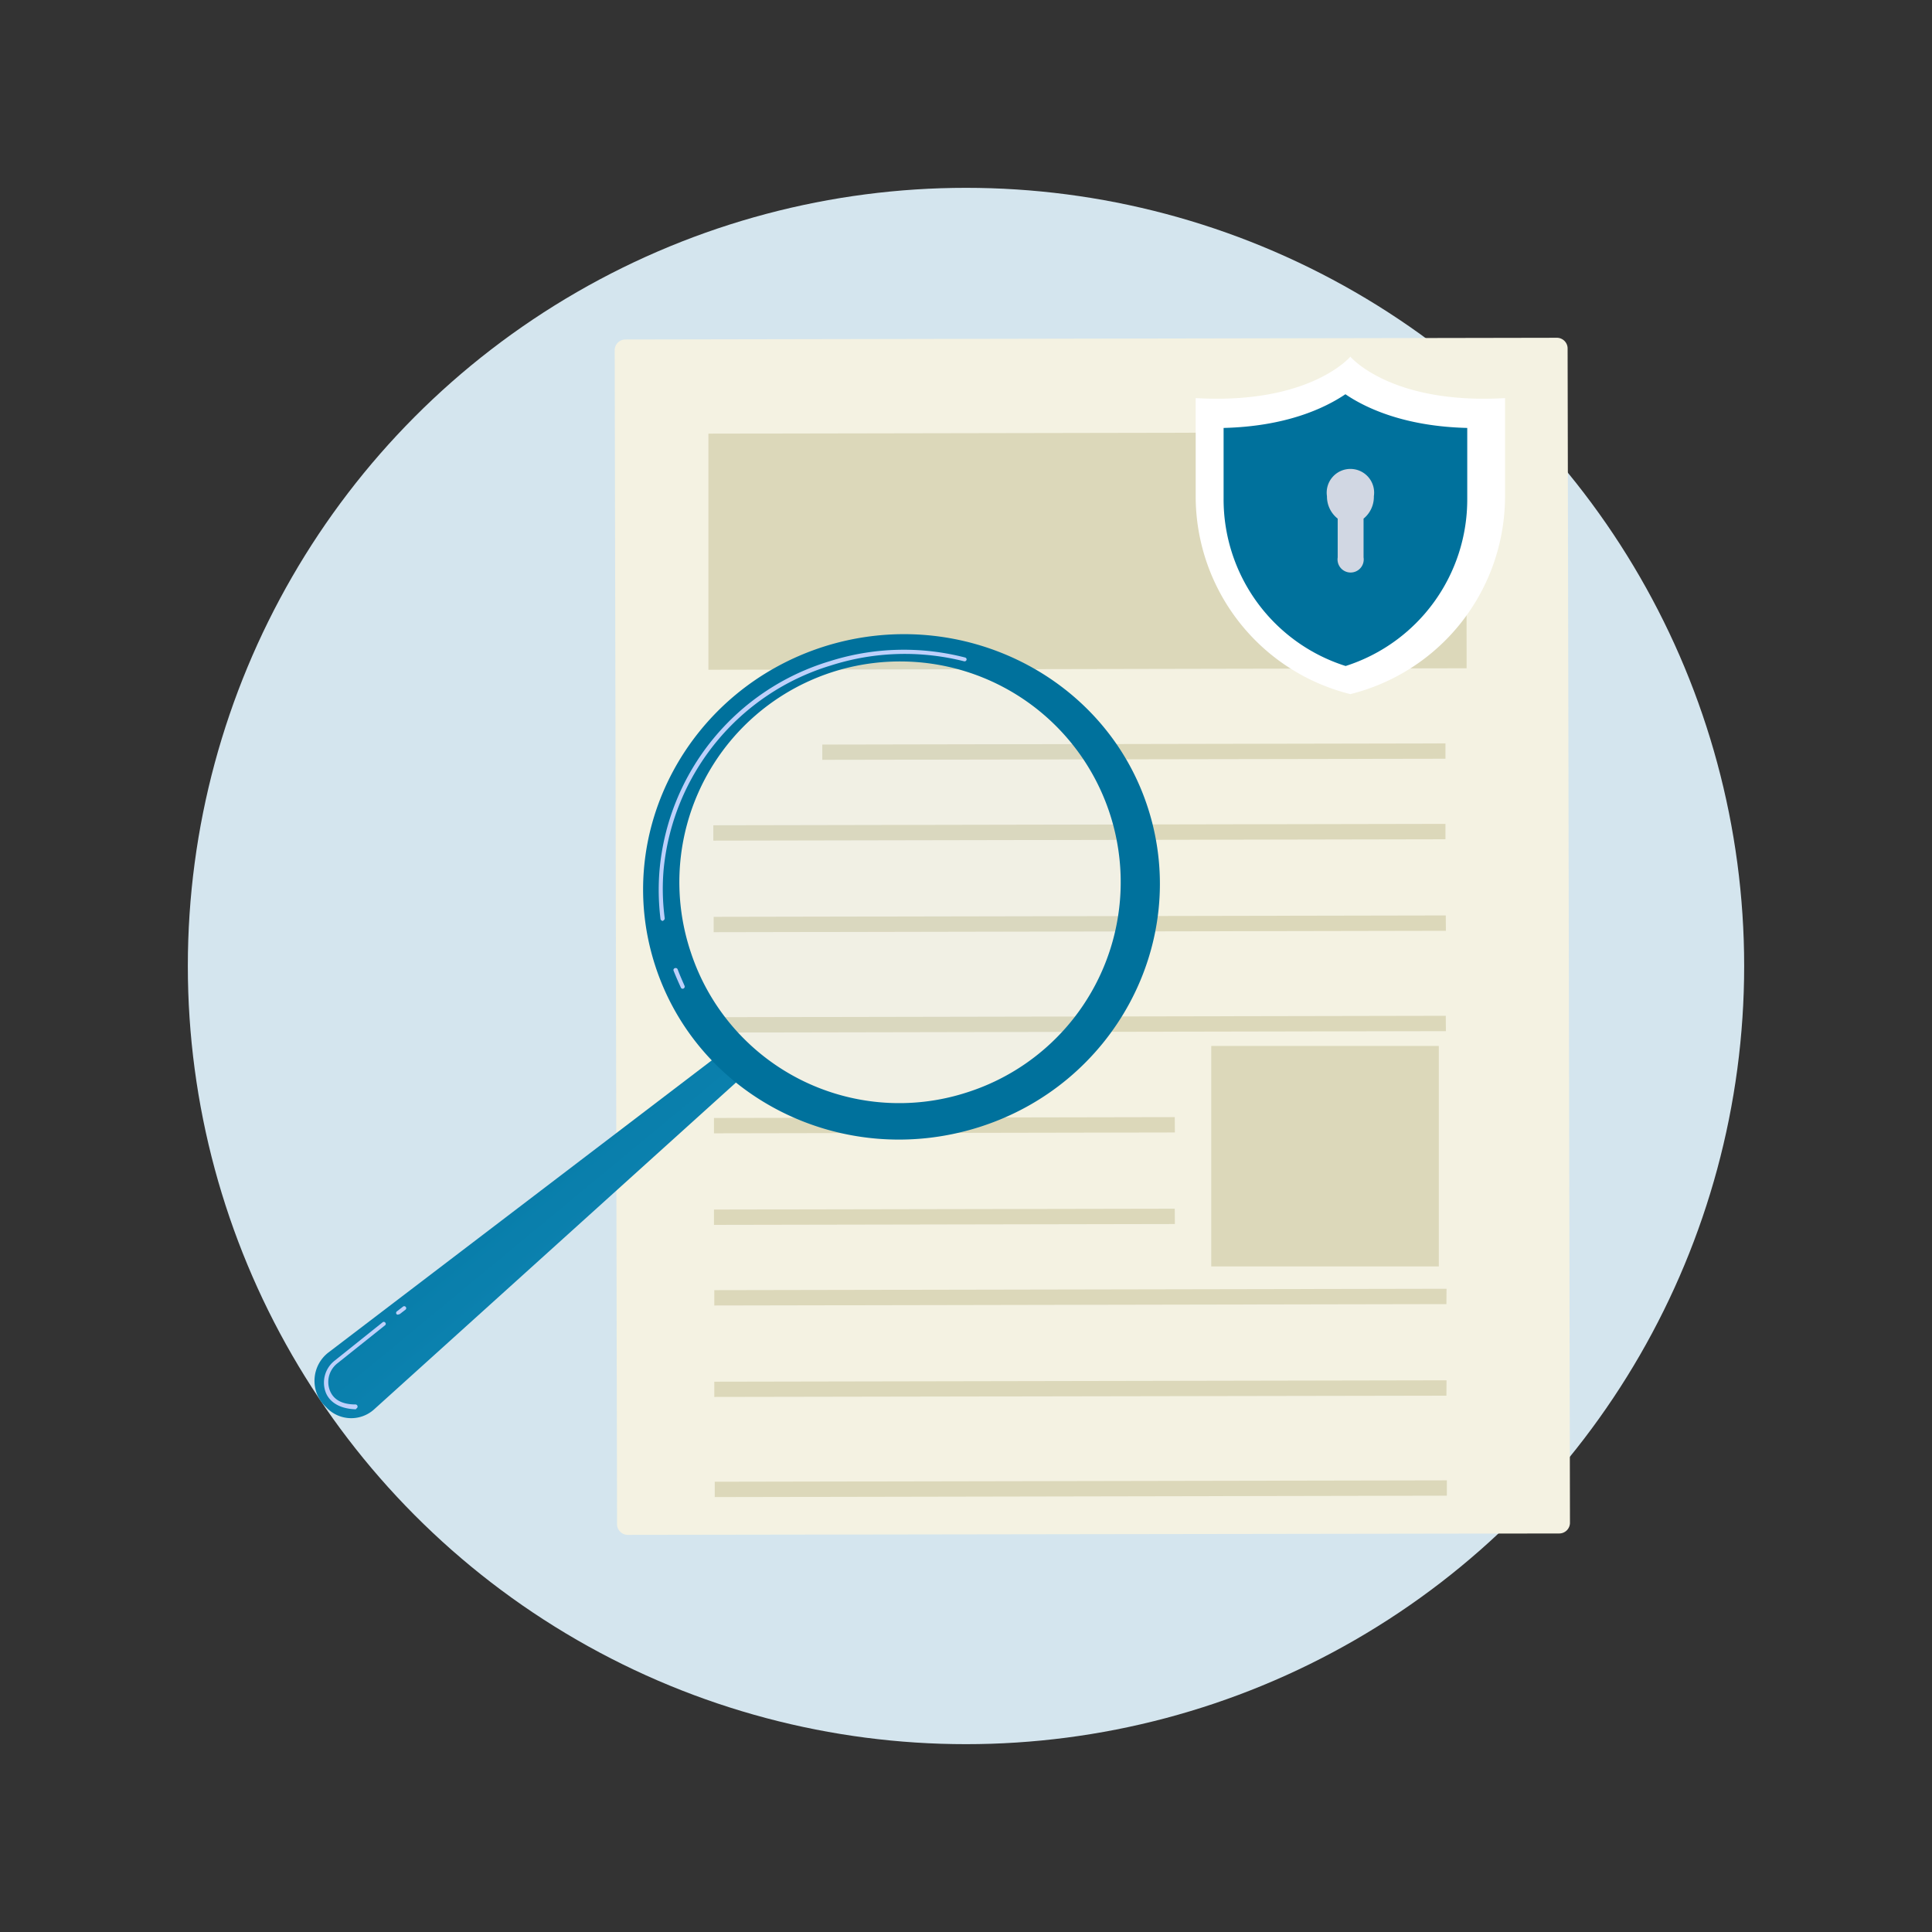
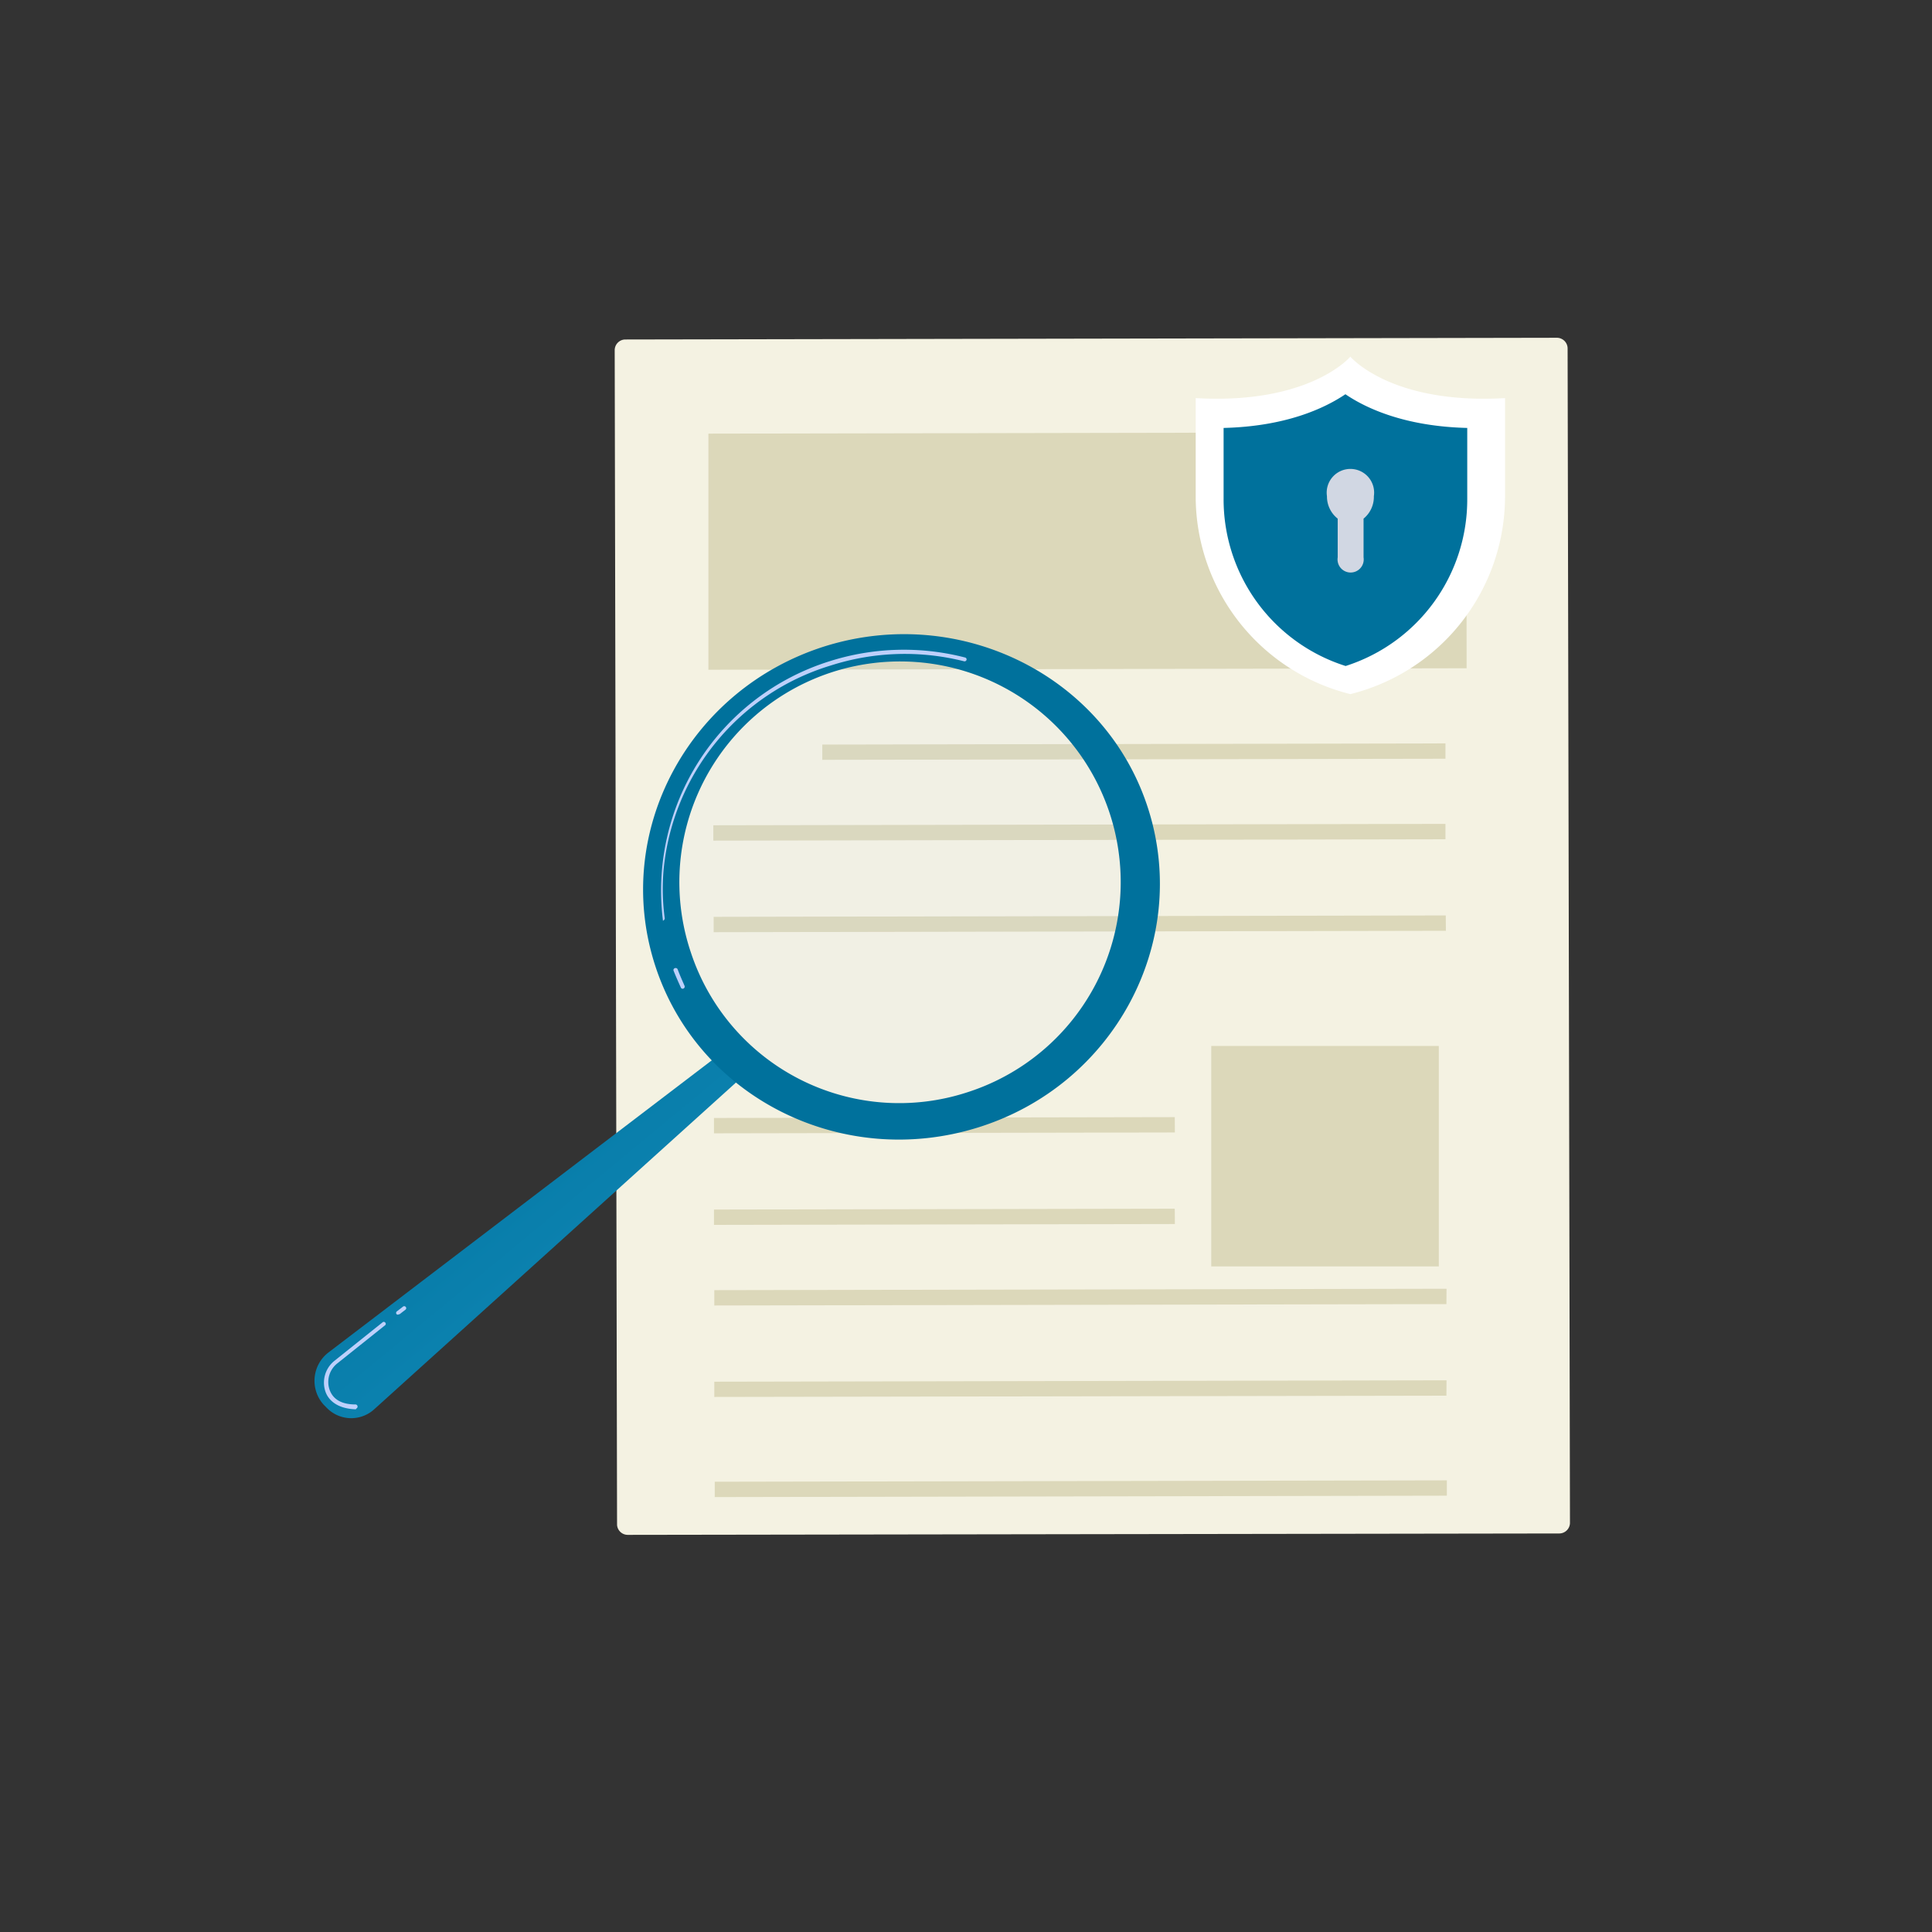
<svg xmlns="http://www.w3.org/2000/svg" viewBox="0 0 180 180">
  <rect x="0" y="0" width="180" height="180" fill="#333333" stroke="none" />
  <defs>
    <style>.a{fill:none;}.b{fill:#d4e5ee;}.c{clip-path:url(#a);}.d{fill:#f4f2e2;}.e{fill:#dcd8ba;}.f{fill:url(#b);}.g,.h{opacity:0.26;}.h,.j{fill:#bdd0fb;}.h{isolation:isolate;}.i{fill:#00719c;}.k{fill:#fff;}.l{fill:#d1d7e3;}</style>
    <clipPath id="a">
      <rect class="a" x="29.3" y="31.49" width="121.39" height="117.02" />
    </clipPath>
    <linearGradient id="b" x1="32.82" y1="-2484.87" x2="66.05" y2="-2525.03" gradientTransform="matrix(1, 0, 0, -1, 0, -2390)" gradientUnits="userSpaceOnUse">
      <stop offset="0" stop-color="#00719c" />
      <stop offset="1" stop-color="#148ebd" />
    </linearGradient>
  </defs>
-   <circle class="b" cx="90" cy="90" r="72.5" />
  <g class="c">
    <rect class="a" x="58.99" y="33.04" width="91.93" height="115.73" />
    <path class="d" d="M57.49,142.08,57.27,32.63a1,1,0,0,1,.95-1l86.83-.16a1,1,0,0,1,1,.95l.22,109.45a1,1,0,0,1-1,1L58.51,143A1,1,0,0,1,57.49,142.08Z" />
    <path class="e" d="M134.67,69.26l-58.06.11v1.42l58.06-.1Z" />
    <path class="e" d="M134.67,76.76l-68.21.13v1.43l68.21-.13Z" />
    <path class="e" d="M134.7,85.29l-68.21.13v1.43l68.22-.13Z" />
-     <path class="e" d="M134.7,94.64l-68.21.13V96.2l68.22-.13Z" />
    <path class="e" d="M109.45,112.61l-42.93.08v1.43l42.94-.08Z" />
    <path class="e" d="M109.45,104.08l-42.93.08v1.43l42.94-.08Z" />
    <path class="e" d="M134.77,120.07l-68.22.13v1.43l68.21-.13Z" />
    <path class="e" d="M134.77,128.6l-68.22.13v1.42l68.21-.12Z" />
    <path class="e" d="M134.8,137.92l-68.21.13v1.43l68.21-.13Z" />
    <path class="e" d="M136.63,40.27,66,40.4l0,22,70.64-.14Z" />
    <path class="e" d="M134.05,97.45l-21.2,0,0,20.54,21.2,0Z" />
    <path class="f" d="M67.64,97.78,30.61,126a3.33,3.33,0,0,0-.44,4.89l.22.22a3.18,3.18,0,0,0,4.44.22L69.52,100Z" />
    <g class="g">
      <path class="h" d="M90.38,102.77a21.14,21.14,0,1,0-27-13.67C66.87,100.22,79,106.34,90.38,102.77Z" />
    </g>
    <path class="i" d="M76.86,60.21c-12.7,4-19.79,17.25-15.86,29.62S78.4,109,91.1,105.05,110.89,87.8,107,75.43,89.57,56.25,76.86,60.21Zm13.22,41.57a20.44,20.44,0,0,1-25.7-13,20.56,20.56,0,1,1,25.7,13Z" />
-     <path class="j" d="M63.43,92c-.23-.5-.45-1-.67-1.55a.18.18,0,0,1,.12-.25.2.2,0,0,1,.26.12c.19.51.41,1,.64,1.53a.2.2,0,0,1-.1.25h0A.18.18,0,0,1,63.43,92ZM61.77,85.8a.24.24,0,0,1-.23-.16,22.1,22.1,0,0,1-.09-4.6A22.39,22.39,0,0,1,77.28,61.61a22.84,22.84,0,0,1,12.64-.35.18.18,0,0,1,.13.22.19.19,0,0,1-.23.13A22.58,22.58,0,0,0,77.41,62,22.07,22.07,0,0,0,61.83,81a20.84,20.84,0,0,0,.1,4.54.22.22,0,0,1-.13.22Z" />
+     <path class="j" d="M63.43,92c-.23-.5-.45-1-.67-1.55a.18.18,0,0,1,.12-.25.2.2,0,0,1,.26.12c.19.51.41,1,.64,1.53a.2.2,0,0,1-.1.25h0A.18.18,0,0,1,63.43,92ZM61.77,85.8A22.39,22.39,0,0,1,77.28,61.61a22.84,22.84,0,0,1,12.64-.35.18.18,0,0,1,.13.22.19.19,0,0,1-.23.13A22.58,22.58,0,0,0,77.41,62,22.07,22.07,0,0,0,61.83,81a20.84,20.84,0,0,0,.1,4.54.22.22,0,0,1-.13.22Z" />
    <path class="j" d="M33.2,131.23a.2.2,0,0,0-.07-.38c-1.3,0-2.1-.47-2.42-1.36a2.21,2.21,0,0,1,.76-2.5l4.41-3.52a.17.17,0,0,0,0-.26.17.17,0,0,0-.25,0l-4.44,3.55a2.6,2.6,0,0,0-.86,2.92c.25.7,1,1.55,2.77,1.62A.09.09,0,0,0,33.2,131.23Z" />
    <path class="j" d="M37.16,122.45s0,0,.06,0l.57-.44a.18.18,0,0,0,0-.26.18.18,0,0,0-.26,0l-.57.44a.18.18,0,0,0,0,.26A.17.17,0,0,0,37.16,122.45Z" />
    <path class="k" d="M125.81,33.23s-3.76,4.48-14.41,3.86v9.29a19,19,0,0,0,14.41,18.29,19,19,0,0,0,14.41-18.29V37.09C129.56,37.71,125.81,33.23,125.81,33.23Z" />
    <path class="i" d="M125.37,62.05A16.28,16.28,0,0,1,114,46.45V39.87c5.72-.14,9.33-1.78,11.35-3.14,2,1.36,5.63,3,11.35,3.14v6.58A16.28,16.28,0,0,1,125.37,62.05Z" />
    <path class="l" d="M128,46.23a2.21,2.21,0,1,0-4.37,0,2.62,2.62,0,0,0,1,2.09v3.61a1.22,1.22,0,1,0,2.41,0V48.32A2.62,2.62,0,0,0,128,46.23Z" />
  </g>
</svg>